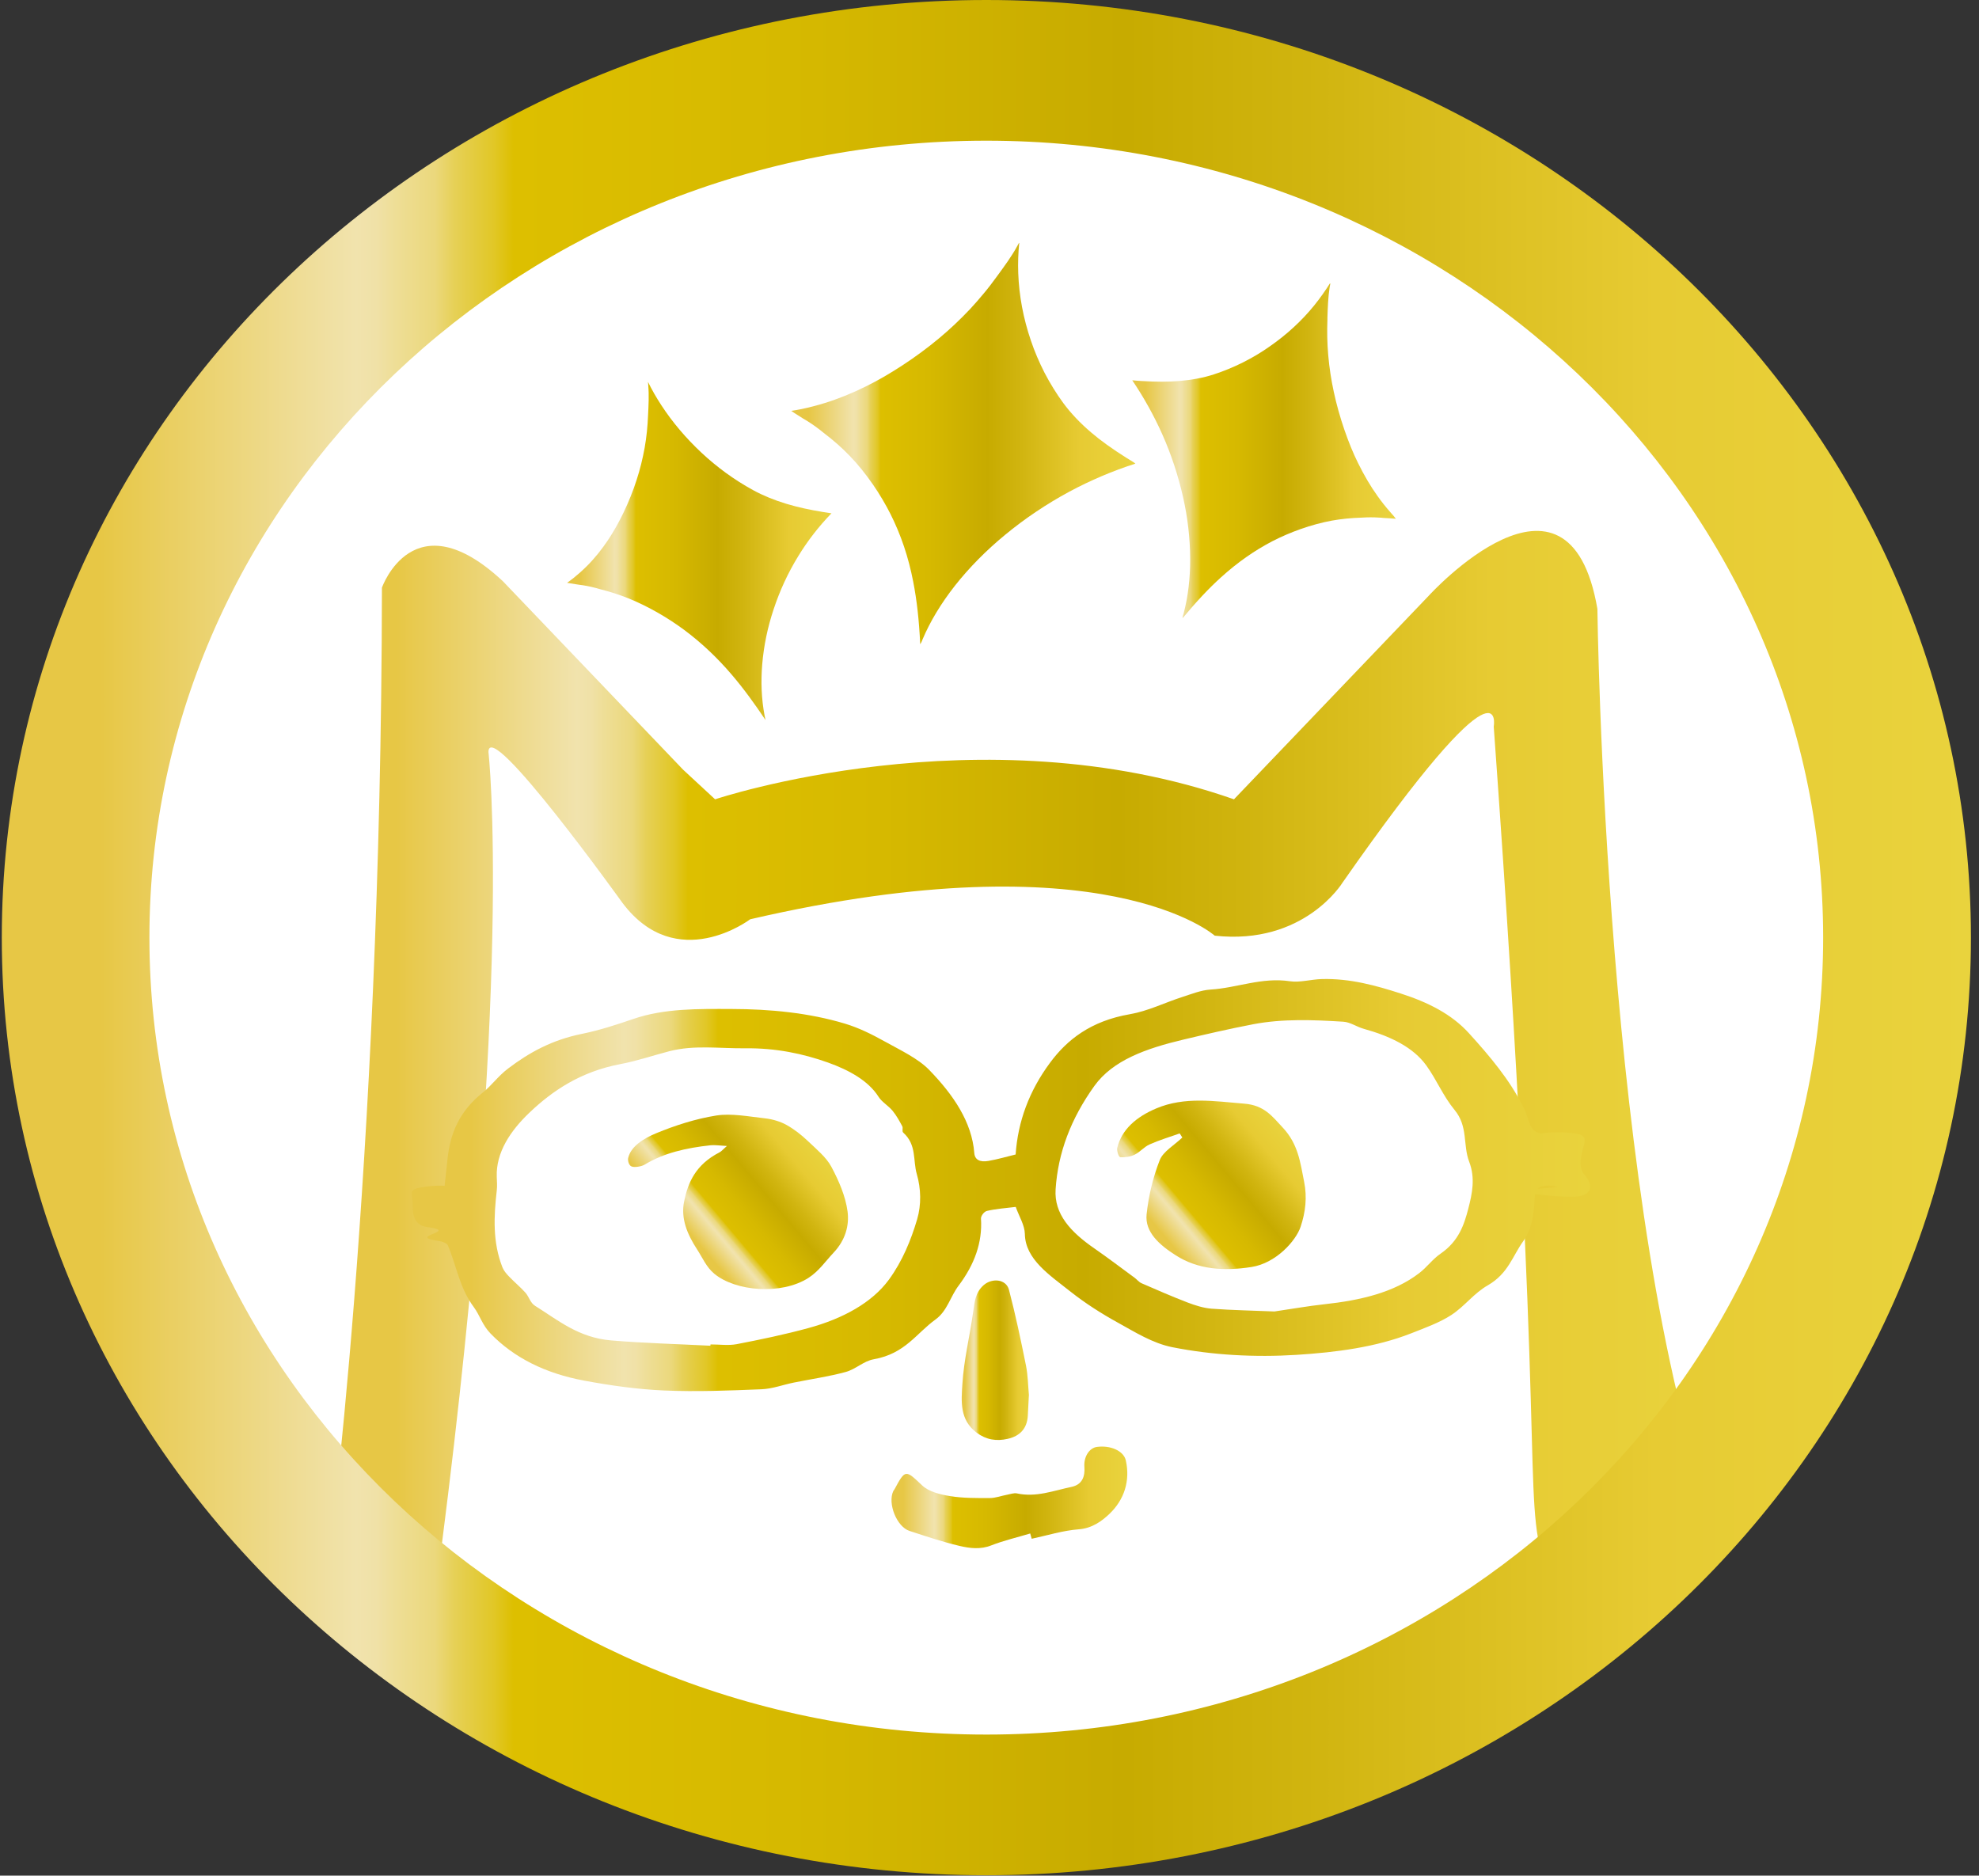
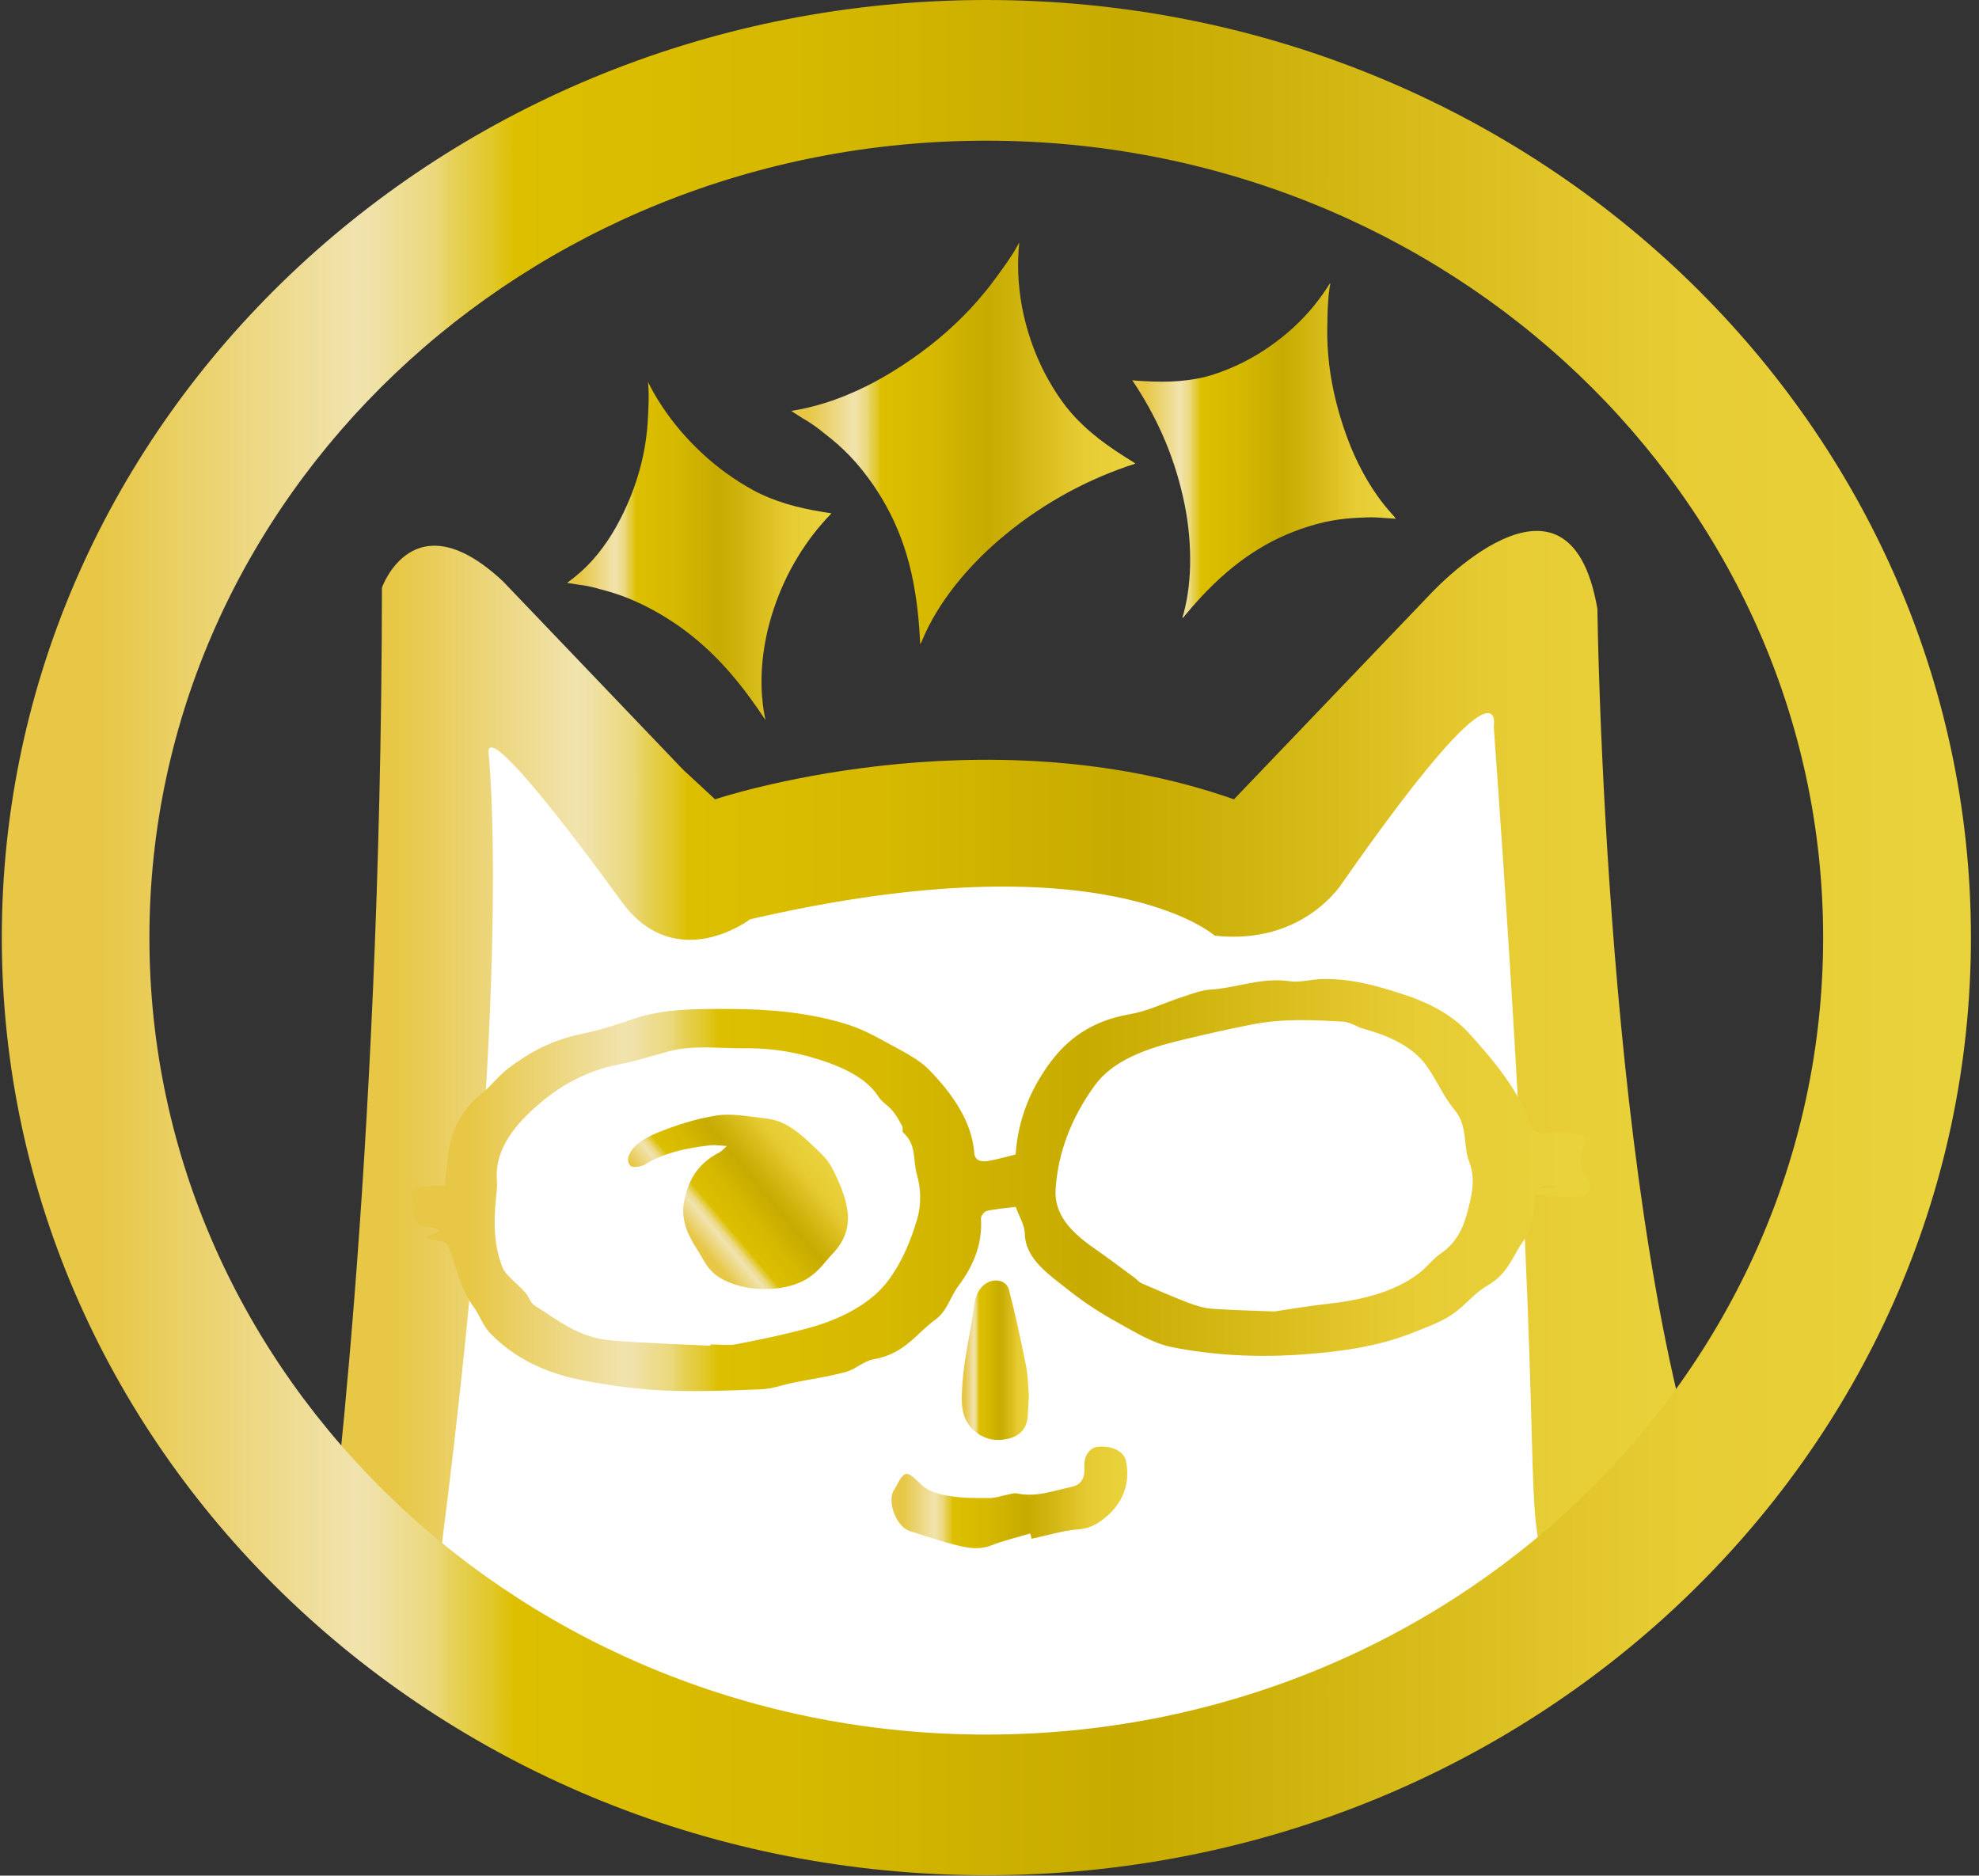
<svg xmlns="http://www.w3.org/2000/svg" xmlns:xlink="http://www.w3.org/1999/xlink" id="_圖層_1" data-name="圖層 1" viewBox="0 0 242.65 229.99">
  <rect x="0" y="0" width="242.65" height="229.99" fill="#333333" stroke="none" />
  <defs>
    <style>
      .cls-1 {
        fill: #fff;
      }

      .cls-2 {
        fill: url(#_未命名漸層_820-6);
      }

      .cls-3 {
        fill: url(#_未命名漸層_820-9);
      }

      .cls-4 {
        fill: url(#_未命名漸層_820-4);
      }

      .cls-5 {
        fill: url(#_未命名漸層_820-10);
        fill-rule: evenodd;
      }

      .cls-6 {
        fill: url(#_未命名漸層_820-5);
      }

      .cls-7 {
        fill: url(#_未命名漸層_820-3);
      }

      .cls-8 {
        fill: url(#_未命名漸層_820-7);
      }

      .cls-9 {
        fill: url(#_未命名漸層_820);
      }

      .cls-10 {
        fill: url(#_未命名漸層_820-8);
      }

      .cls-11 {
        fill: url(#_未命名漸層_820-2);
      }
    </style>
    <linearGradient id="_未命名漸層_820" data-name="未命名漸層 820" x1="117.91" y1="166.79" x2="126.15" y2="166.79" gradientUnits="userSpaceOnUse">
      <stop offset=".05" stop-color="#e7c745" />
      <stop offset=".18" stop-color="#f1e3ad" />
      <stop offset=".19" stop-color="#f0e1a7" />
      <stop offset=".2" stop-color="#eede96" />
      <stop offset=".22" stop-color="#ebd87c" />
      <stop offset=".23" stop-color="#e6d056" />
      <stop offset=".25" stop-color="#e1c726" />
      <stop offset=".26" stop-color="#ddbf00" />
      <stop offset=".4" stop-color="#d6b900" />
      <stop offset=".57" stop-color="#c7ab00" />
      <stop offset=".67" stop-color="#d1b510" />
      <stop offset=".84" stop-color="#e7cb33" />
      <stop offset="1" stop-color="#e9d33d" />
    </linearGradient>
    <linearGradient id="_未命名漸層_820-2" data-name="未命名漸層 820" x1="40.11" y1="130.57" x2="210.29" y2="130.57" xlink:href="#_未命名漸層_820" />
    <linearGradient id="_未命名漸層_820-3" data-name="未命名漸層 820" x1="84.19" y1="152.27" x2="99.21" y2="139.66" xlink:href="#_未命名漸層_820" />
    <linearGradient id="_未命名漸層_820-4" data-name="未命名漸層 820" x1="141.2" y1="151.34" x2="157.09" y2="138.01" xlink:href="#_未命名漸層_820" />
    <linearGradient id="_未命名漸層_820-5" data-name="未命名漸層 820" x1="50.49" y1="145.29" x2="194.98" y2="145.29" xlink:href="#_未命名漸層_820" />
    <linearGradient id="_未命名漸層_820-6" data-name="未命名漸層 820" x1="109.31" y1="183.61" x2="138.23" y2="183.61" xlink:href="#_未命名漸層_820" />
    <linearGradient id="_未命名漸層_820-7" data-name="未命名漸層 820" x1="69.53" y1="67.55" x2="101.95" y2="67.55" xlink:href="#_未命名漸層_820" />
    <linearGradient id="_未命名漸層_820-8" data-name="未命名漸層 820" x1="97.03" y1="54.41" x2="139.2" y2="54.41" xlink:href="#_未命名漸層_820" />
    <linearGradient id="_未命名漸層_820-9" data-name="未命名漸層 820" x1="138.82" y1="55.27" x2="171.15" y2="55.27" xlink:href="#_未命名漸層_820" />
    <linearGradient id="_未命名漸層_820-10" data-name="未命名漸層 820" x1=".22" y1="114.97" x2="241.65" y2="114.97" xlink:href="#_未命名漸層_820" />
  </defs>
  <g id="_004" data-name="004">
    <g id="_004-2" data-name="004">
-       <ellipse class="cls-1" cx="122.28" cy="116.85" rx="106.17" ry="101.11" />
      <g id="face">
        <path class="cls-1" d="m54.09,86.77c-.57,35.77-1.13,71.55-1.7,107.32,1.35,2.33,3.89,5.91,8.5,9.27,6.09,4.44,12.63,6.04,17,7.07,26.13,6.13,39.19,9.19,52.15,8.83,18.4-.51,31.92-4.75,39.11-7.07,15.94-5.13,27.42-11.88,34.57-16.78-6.61-38.28-13.23-76.56-19.84-114.83-9.82,9.27-19.65,18.55-29.47,27.82-10.02-3.23-18.19-4.17-23.81-4.42-3.48-.16-5.68-.04-19.27,0-7.35.02-9.1-.75-13.04,0-6.24,1.18-13.04,4.42-13.04,4.42h0s-4.1-.79-4.53-.88c-5.26-1.08-9.58-8.7-15.87-14.13-2.06-1.78-5.45-4.3-10.77-6.62Z" />
        <path class="cls-9" d="m126.15,171.12c-.04.84-.08,1.68-.13,2.52-.1,1.5-.94,2.45-2.47,2.79-1.37.31-2.63.12-3.79-.75-2.13-1.59-1.89-3.9-1.76-5.96.18-2.98.92-5.92,1.33-8.89.17-1.2.25-2.34,1.28-3.25,1.04-.91,2.75-.74,3.1.56.81,3.08,1.46,6.19,2.09,9.31.24,1.2.25,2.44.36,3.66Z" />
        <path class="cls-11" d="m40.11,192.75s6.63-49,6.72-120.69c0,0,3.86-11.03,14.83-.79l22.11,23.12,3.91,3.62s32.5-10.91,63.62,0l23.88-24.96s17.16-18.92,20.68,1.61c0,0,.89,75.47,14.32,111.77.73,1.96-2.34,2.93-4.02,4.13-1.45,1.04-4.12.1-5.87,1.89-4.28,4.38-9.16,5.26-10.9-.46-2.83-9.31.35-11.75-6.24-102.9,0,0,1.81-10-18.55,19.15,0,0-4.7,7.7-15.66,6.49,0,0-13.51-12.08-56.96-2.01,0,0-9,6.84-15.66-2.01,0,0-16.43-22.92-16.43-18.49,0,0,3.18,27.56-5.75,97.42,0,0-1.52,7.94-14.05,3.12Z" />
      </g>
      <g>
        <path class="cls-7" d="m89.14,140.52c-.91-.05-1.48-.14-2.01-.09-2.98.32-5.76.95-8.08,2.37-.37.23-1.24.38-1.61.23-.34-.13-.5-.73-.41-1.08.35-1.4,1.88-2.35,3.44-3,2.28-.94,4.8-1.76,7.37-2.17,1.86-.29,3.99.13,5.97.35.92.1,1.89.4,2.61.8.99.55,1.85,1.24,2.6,1.95,1.07,1.02,2.3,2.03,2.91,3.18.94,1.76,1.74,3.62,1.99,5.48.23,1.74-.27,3.54-1.74,5.09-.98,1.04-1.77,2.23-3.05,3.06-3.36,2.15-8.96,1.63-11.53-.49-1.01-.83-1.46-1.98-2.13-3-1.22-1.87-2.01-3.81-1.59-5.87.47-2.32,1.4-4.52,4.34-6.03.25-.13.41-.35.92-.79Z" />
-         <path class="cls-4" d="m144.64,138.98c-1.24.44-2.51.82-3.69,1.35-.69.31-1.16.93-1.84,1.26-.49.24-1.18.35-1.76.3-.17-.01-.44-.77-.36-1.14.55-2.26,2.33-3.8,4.79-4.84,3.48-1.47,7.13-.88,10.79-.58,2.45.2,3.41,1.54,4.7,2.92,1.91,2.03,2.16,4.29,2.63,6.64.39,1.93.17,3.75-.43,5.54-.57,1.71-3.02,4.47-6.03,4.93-3.4.53-6.56.3-9.27-1.43-1.97-1.25-3.82-2.84-3.58-5.04.24-2.24.77-4.5,1.61-6.64.41-1.05,1.81-1.85,2.77-2.77l-.33-.51Z" />
      </g>
      <path class="cls-6" d="m54.45,145.99c.15-1.33.29-2.69.44-4.05.34-2.93,1.38-5.63,4.27-7.94,1.14-.91,1.89-2.03,3.14-2.98,2.59-1.96,5.37-3.51,9.1-4.26,2.15-.44,4.22-1.12,6.23-1.81,3.84-1.32,7.98-1.24,12.05-1.23,4.77.01,9.51.47,13.93,1.8,1.73.52,3.33,1.33,4.81,2.15,1.96,1.09,4.16,2.12,5.52,3.53,2.96,3.05,5.23,6.39,5.52,10.18.06.82.68,1.16,1.74.97,1.15-.2,2.25-.53,3.33-.79.27-4.02,1.66-7.8,4.22-11.25,2.06-2.79,4.97-5.12,9.79-5.95,2.24-.39,4.25-1.41,6.39-2.1,1.13-.36,2.29-.84,3.48-.92,3.28-.2,6.28-1.54,9.76-1.02,1.22.18,2.61-.24,3.92-.27,3.46-.09,6.64.8,9.65,1.77,3.34,1.07,6.25,2.53,8.37,4.87,2.6,2.86,5.01,5.74,6.6,8.94.15.29.31.58.41.88.76,2.4.74,2.47,4.07,2.75,4.08.34-6.27.25-2.21-.29,1.33-.18,2.79-.17,4.12,0,2.22.29.69,1.56.69,3.7,0,.44.12.95.44,1.31,1.31,1.47.95,2.78-1.51,2.76-2.94-.03-3.82-.3-6.75-.52-3.37-.25,7.69-.6,4.31-.82-1.15-.08-2.02.07-2.09,1.29-.1,1.86-.26,3.9-1.42,5.5-1.31,1.81-1.83,3.96-4.34,5.41-1.75,1-2.82,2.56-4.49,3.65-1.41.92-3.21,1.57-4.91,2.24-4.35,1.71-9.2,2.33-14.04,2.64-5.11.32-10.33.04-15.26-.94-2.43-.49-4.58-1.86-6.65-3-2.07-1.14-4.03-2.4-5.78-3.78-2.6-2.06-5.59-3.99-5.64-7.11-.02-1.07-.7-2.13-1.12-3.31-1.21.15-2.41.23-3.52.49-.37.08-.76.63-.74.95.19,2.92-.8,5.63-2.74,8.21-1.03,1.36-1.39,3.11-2.83,4.15-2.36,1.7-3.73,4.2-7.57,4.88-1.26.22-2.2,1.22-3.45,1.56-2.05.56-4.24.87-6.36,1.3-1.33.27-2.63.77-3.98.82-3.97.16-7.97.32-11.92.15-3.28-.14-6.57-.61-9.75-1.2-4.83-.89-8.67-2.83-11.53-5.78-1.02-1.05-1.31-2.23-2.04-3.22-1.81-2.44-2.12-5.08-3.2-7.6-.1-.24-.67-.47-1.08-.53-4.27-.6,2.78-1.16-1.5-1.72-1.48-.19-1.75-1.47-1.73-2.54.03-1.79-.79-2.07,1.59-2.4,1.86-.26,3.46-.12,5.29.41,1.6.47-7.68.19-5.83.2.87,0,1.74-.07,2.79-.11Zm32.65,19.02c0-.05.01-.11.02-.16,1.07,0,2.21.16,3.2-.03,2.96-.57,5.92-1.19,8.78-1.97,4.27-1.16,7.83-3.13,9.89-5.94,1.67-2.29,2.71-4.86,3.46-7.39.53-1.79.48-3.77-.04-5.56-.49-1.69.01-3.57-1.66-5.08-.19-.18,0-.54-.12-.78-.35-.65-.7-1.3-1.19-1.9-.49-.6-1.32-1.08-1.71-1.7-1.26-2-3.66-3.3-6.2-4.21-3.08-1.1-6.42-1.79-10.1-1.75-3.14.04-6.29-.44-9.37.36-2,.52-3.94,1.19-6,1.58-4.9.93-8.36,3.3-11.13,5.94-2.34,2.22-4.13,4.9-4.02,7.88.02.56.07,1.12,0,1.68-.36,3.17-.52,6.33.7,9.43.16.4.48.78.82,1.13.64.67,1.38,1.28,1.99,1.96.46.52.59,1.25,1.19,1.62,2.79,1.74,5.31,3.9,9.32,4.24,4.03.34,8.09.44,12.14.65Zm69.17-4.2c2.07-.3,4.06-.66,6.08-.88,4.44-.48,8.55-1.43,11.66-3.82.97-.74,1.62-1.7,2.64-2.4,2.22-1.53,2.88-3.57,3.38-5.5.48-1.85.88-3.76.11-5.76-.79-2.06-.11-4.32-1.79-6.35-1.42-1.72-2.19-3.69-3.47-5.46-1.61-2.23-4.39-3.58-7.67-4.49-.87-.24-1.64-.82-2.51-.87-3.69-.23-7.41-.38-11.04.31-2.91.56-5.78,1.22-8.63,1.9-4.48,1.07-8.57,2.5-10.85,5.67-2.87,4-4.46,8.19-4.75,12.67-.2,3.04,1.85,5.24,4.74,7.24,1.69,1.17,3.3,2.4,4.94,3.6.3.22.51.52.86.68,1.86.81,3.72,1.62,5.64,2.36.92.35,1.94.68,2.96.76,2.56.19,5.14.23,7.69.34Z" />
      <path class="cls-2" d="m126.33,188.03c-1.6.48-3.24.86-4.78,1.46-1.33.53-2.64.36-3.89.07-2.08-.49-4.11-1.18-6.14-1.84-1.57-.51-2.71-3.37-1.99-4.89.04-.08.11-.14.15-.22,1.33-2.48,1.36-2.39,3.4-.46.81.76,2.21,1.11,3.41,1.3,1.59.26,3.23.24,4.86.24.71,0,1.43-.28,2.14-.41.4-.07.83-.24,1.2-.16,2.34.51,4.49-.34,6.69-.8,1.33-.28,1.67-1.29,1.58-2.46-.09-1.22.59-2.31,1.53-2.44,1.65-.23,3.28.47,3.55,1.65.56,2.5-.19,4.82-2,6.55-.91.87-2.12,1.78-3.77,1.9-1.94.15-3.85.75-5.77,1.16-.06-.21-.12-.43-.18-.64Z" />
      <g id="_3" data-name="3">
        <g>
          <path class="cls-8" d="m79.48,47.23c.11,1.22.04,2.46-.02,3.7-.03.66-.07,1.32-.14,1.98-.07.67-.16,1.34-.28,2.01-.24,1.32-.56,2.64-.99,3.95-.43,1.34-.97,2.67-1.6,3.99-.55,1.14-1.17,2.27-1.91,3.38-.74,1.1-1.59,2.19-2.61,3.2-.5.5-1.03.97-1.6,1.43-.26.2-.52.4-.8.6.49.07.99.15,1.47.23.16.02.31.04.46.06.7.11,1.39.27,2.1.48,1.23.31,2.41.69,3.52,1.14,1.29.52,2.49,1.13,3.63,1.78,1.12.64,2.18,1.34,3.17,2.07,2.22,1.65,4.13,3.5,5.81,5.46,1.54,1.8,2.89,3.68,4.17,5.6-.04-.18-.08-.36-.11-.54-.39-2.06-.47-4.18-.29-6.31.19-2.24.65-4.5,1.4-6.74.73-2.21,1.72-4.4,3.03-6.53,1.11-1.81,2.45-3.57,4.06-5.23-.37-.05-.74-.11-1.1-.17-1.53-.25-3.03-.57-4.45-1-1.45-.44-2.81-.99-4.04-1.66-1.19-.65-2.3-1.36-3.35-2.12-1.07-.78-2.07-1.61-3-2.48-1.92-1.8-3.57-3.75-4.92-5.82-.61-.93-1.16-1.89-1.64-2.87.01.13.03.27.04.4" />
          <path class="cls-10" d="m124.94,29.8s-.02.01-.02.02c-.07.14-.15.28-.23.42-.64,1.17-1.47,2.3-2.27,3.4l-.09.12-.19.26c-.48.66-.98,1.32-1.52,1.96-.53.65-1.1,1.29-1.68,1.92-1.23,1.3-2.51,2.51-3.8,3.58-1.4,1.17-2.92,2.29-4.51,3.33-1.55,1.01-3,1.85-4.44,2.56-1.74.86-3.41,1.54-5.1,2.06-.94.29-1.87.53-2.77.72-.43.09-.86.16-1.3.23.26.19.52.36.79.52l.69.44.48.28c.71.45,1.38.93,2.03,1.47,1.2.91,2.27,1.86,3.18,2.81,1.02,1.06,1.95,2.22,2.85,3.52.81,1.18,1.53,2.39,2.14,3.6,1.3,2.59,2.21,5.3,2.79,8.3.44,2.25.72,4.69.86,7.68.12-.18.2-.37.27-.56.94-2.23,2.28-4.45,3.99-6.63,1.76-2.23,3.84-4.33,6.16-6.24,2.41-1.99,5.05-3.76,7.84-5.27,2.63-1.41,5.36-2.57,8.12-3.45l-.17-.14c-.32-.19-.64-.39-.94-.58-1.73-1.09-3.14-2.1-4.32-3.11-1.35-1.15-2.49-2.36-3.4-3.59-.86-1.17-1.63-2.43-2.31-3.73-.66-1.3-1.23-2.63-1.67-3.94-.93-2.73-1.45-5.5-1.55-8.25-.05-1.28,0-2.52.12-3.71,0,0-.02-.02-.03-.02" />
        </g>
        <path class="cls-3" d="m163.09,34.76s-.03,0-.03,0c-.57.9-1.21,1.81-1.92,2.69-1.54,1.9-3.39,3.6-5.49,5.05-1,.71-2.1,1.36-3.25,1.94-1.14.57-2.34,1.07-3.58,1.47-1.25.41-2.68.68-4.24.81-1.3.11-2.81.11-4.61,0-.38-.02-.76-.05-1.14-.09,1.41,2.09,2.65,4.31,3.68,6.62,1.11,2.49,1.96,5.09,2.55,7.72.57,2.51.86,5.05.87,7.56.01,2.38-.26,4.63-.8,6.68l-.13.42s0,.08,0,.09h0s0,.07,0,.08h0c1.72-2.07,3.21-3.65,4.7-5,2.02-1.83,4.1-3.29,6.35-4.46,1.1-.56,2.24-1.05,3.4-1.46,1.34-.47,2.59-.81,3.84-1.04,1.15-.21,2.39-.33,3.68-.37.75-.05,1.46-.05,2.18,0,.15,0,.31.02.48.04.5.02,1.01.06,1.52.1-.17-.24-.36-.45-.54-.65l-.2-.23c-.5-.57-1-1.19-1.51-1.91-.86-1.2-1.64-2.53-2.39-4.05-.6-1.21-1.14-2.54-1.67-4.07-.53-1.54-.97-3.11-1.3-4.65-.32-1.47-.55-2.98-.68-4.48-.07-.75-.1-1.48-.12-2.22-.02-.73,0-1.44.02-2.15v-.28c.04-1.16.08-2.48.27-3.69l.04-.21.04-.21v-.03Z" />
      </g>
    </g>
    <path class="cls-5" d="m120.93,0C54.26,0,.22,51.47.22,114.97s54.05,114.97,120.72,114.97,120.72-51.47,120.72-114.97S187.6,0,120.93,0Zm0,212.69c-56.67,0-102.61-43.75-102.61-97.72S64.26,17.25,120.93,17.25s102.61,43.75,102.61,97.72-45.94,97.72-102.61,97.72Z" />
  </g>
</svg>